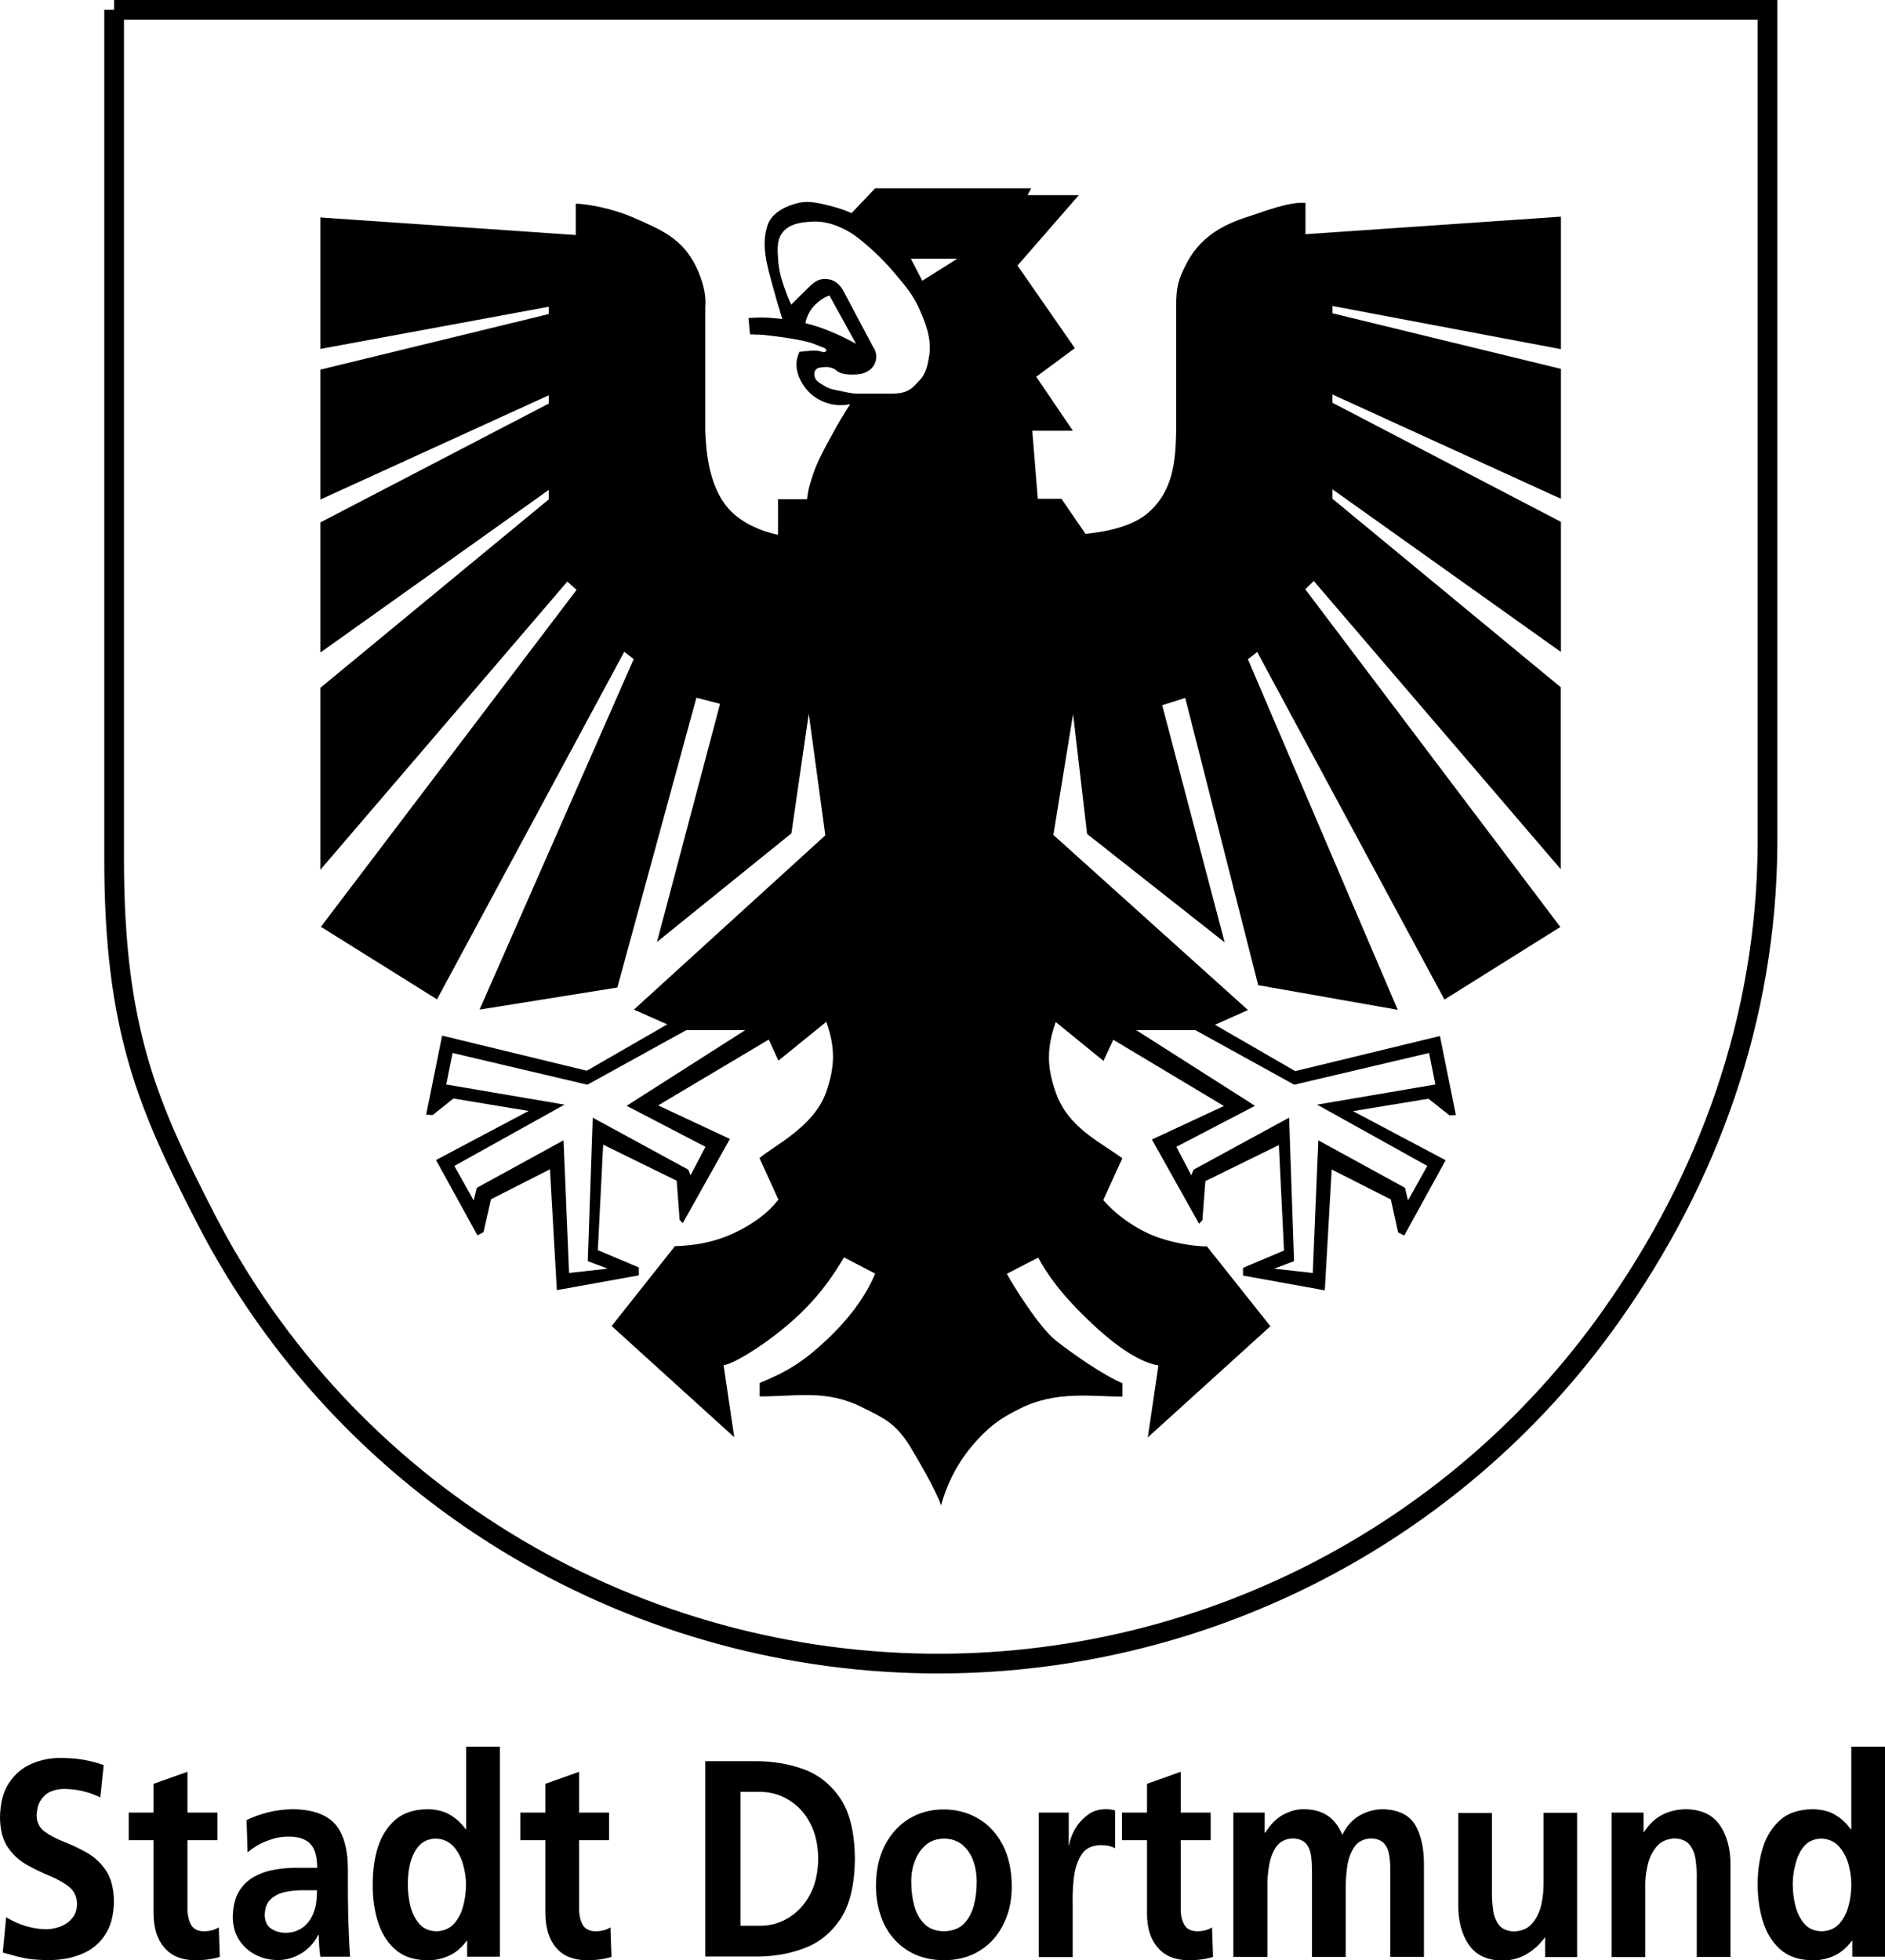
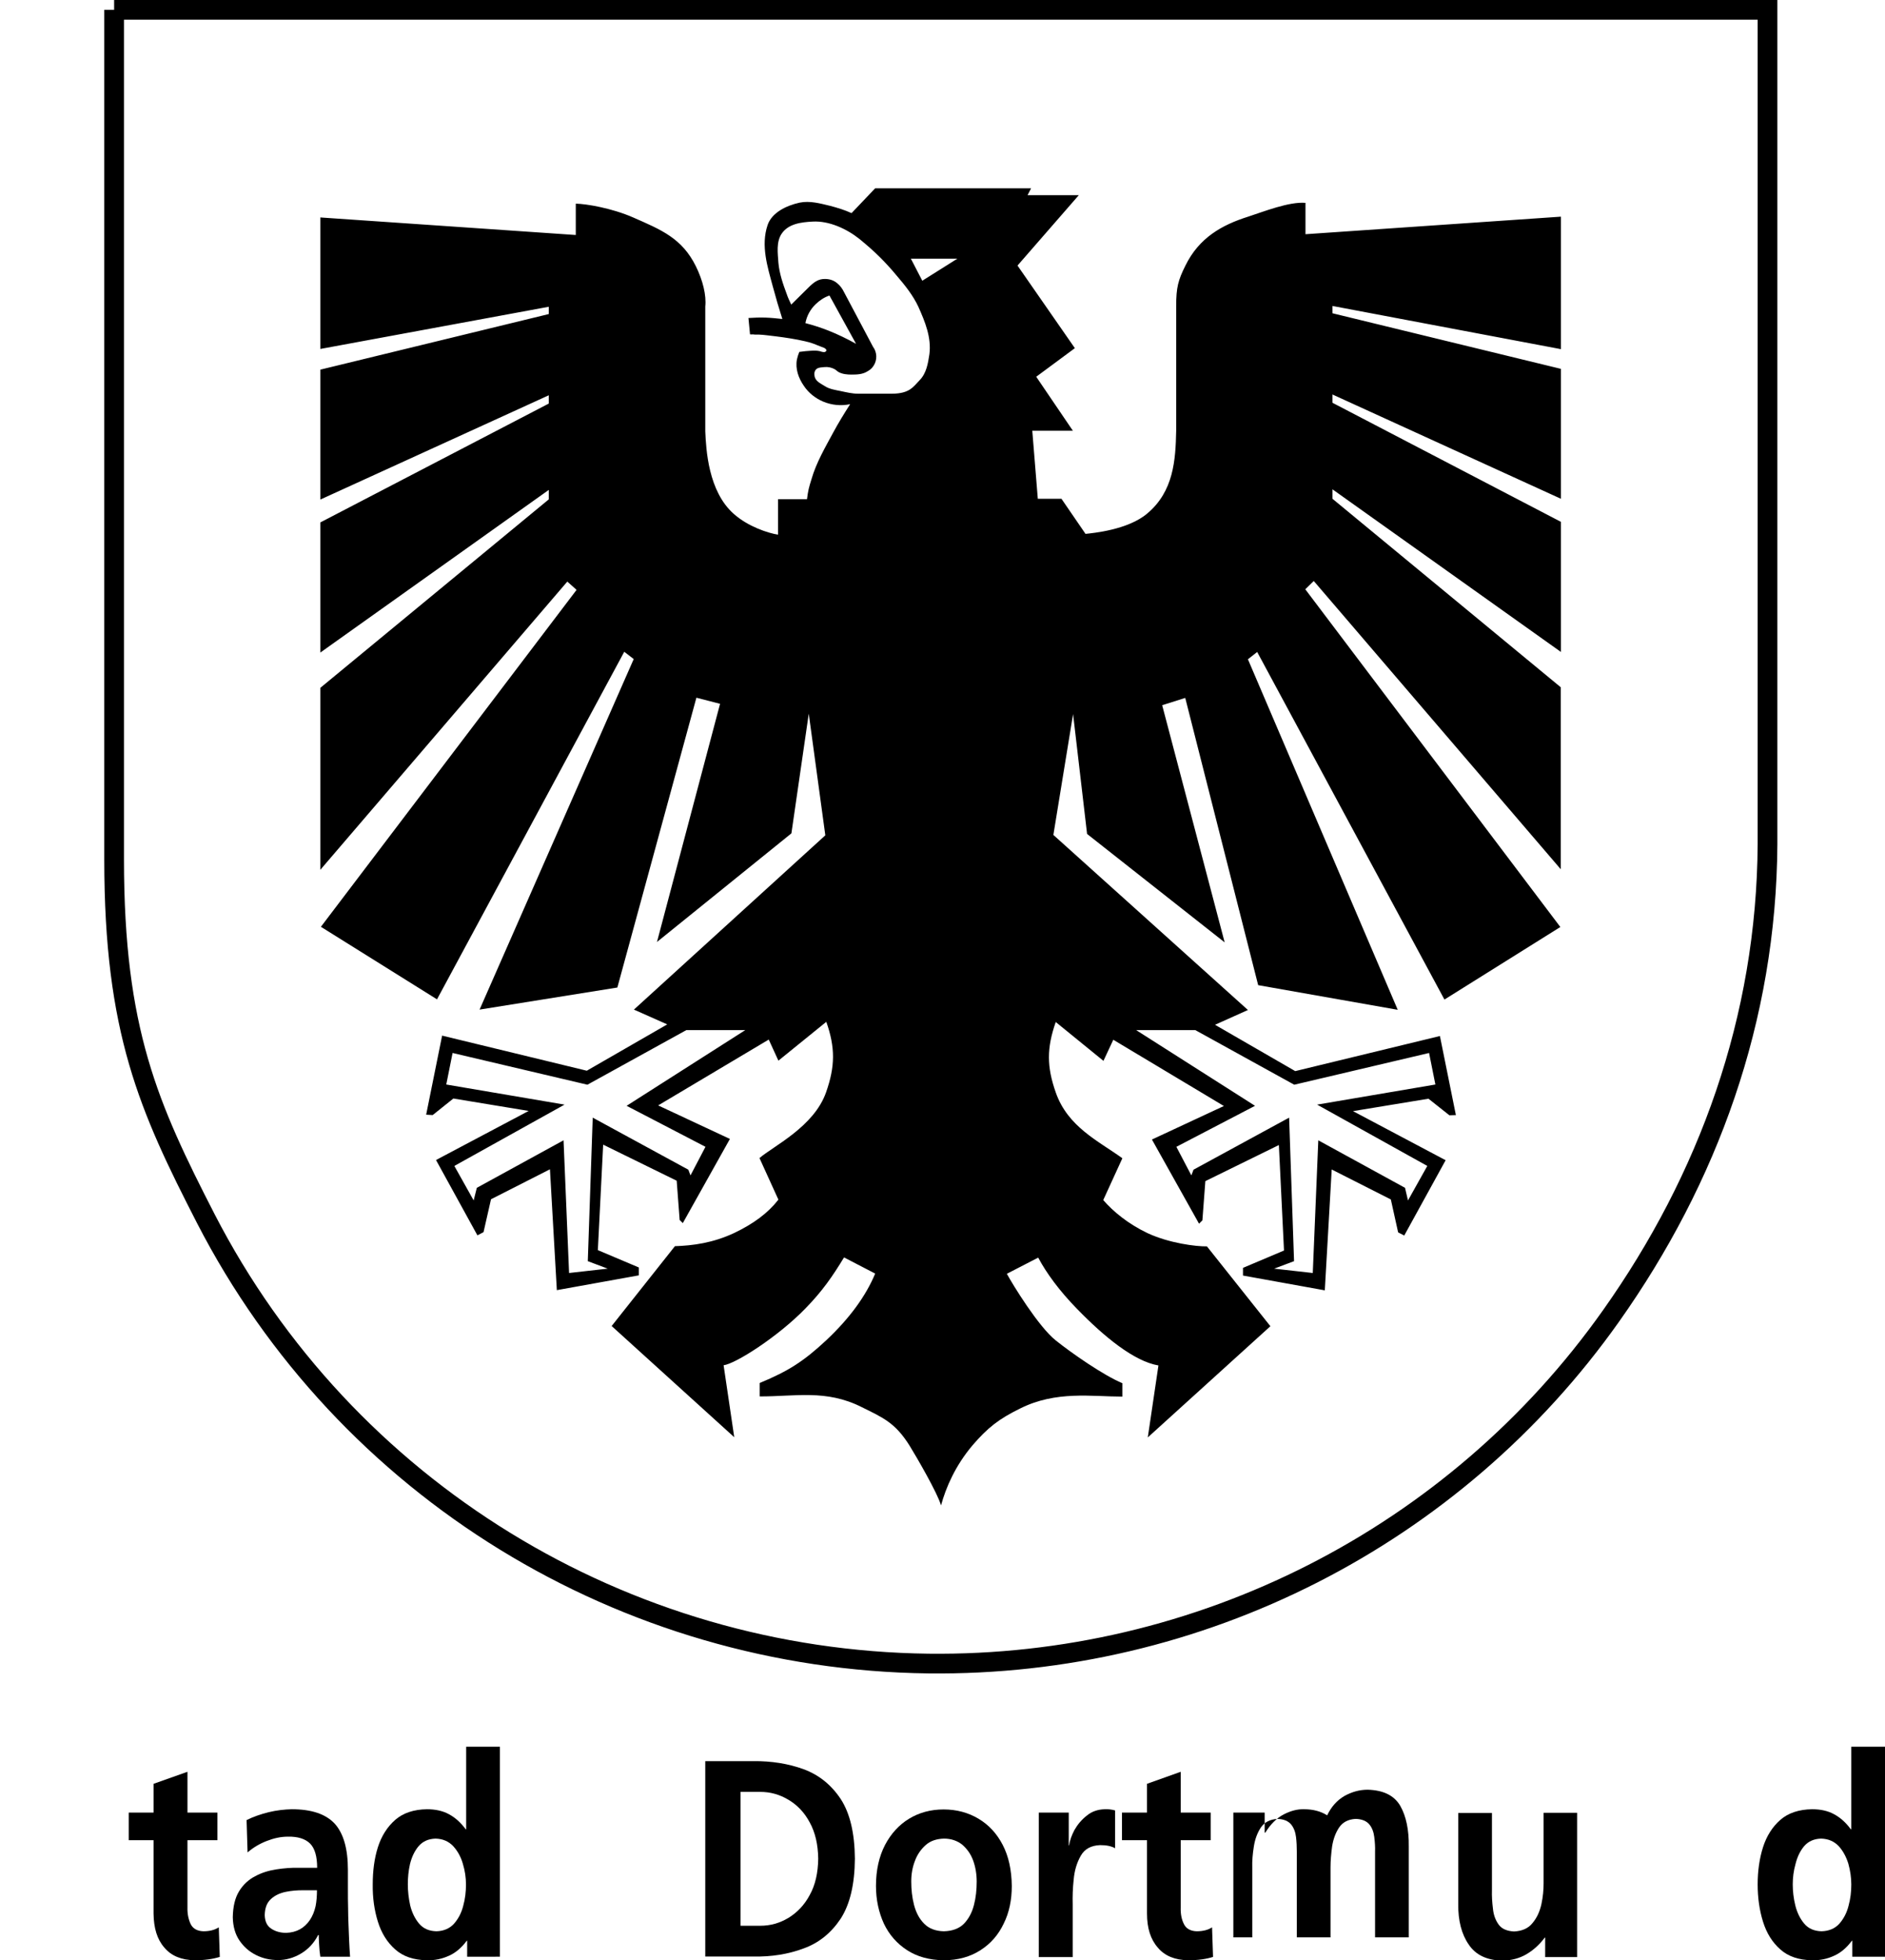
<svg xmlns="http://www.w3.org/2000/svg" version="1.1" id="Layer_1" x="0px" y="0px" viewBox="0 0 95.63 99.43" style="enable-background:new 0 0 95.63 99.43;" xml:space="preserve">
  <style type="text/css">
	.st0{fill:none;stroke:#000000;}
</style>
-   <path d="M5.26,89.53l-0.17,1.64c-0.57-0.28-1.18-0.42-1.82-0.43c-0.21,0-0.42,0.03-0.64,0.11c-0.21,0.08-0.4,0.22-0.54,0.43  c-0.15,0.2-0.22,0.48-0.23,0.84c0.01,0.33,0.15,0.6,0.41,0.79c0.26,0.19,0.59,0.36,0.97,0.51c0.39,0.15,0.77,0.33,1.16,0.55  c0.39,0.22,0.71,0.52,0.97,0.9c0.26,0.38,0.4,0.91,0.41,1.56c-0.01,0.72-0.16,1.3-0.47,1.74c-0.3,0.45-0.71,0.77-1.21,0.96  c-0.5,0.2-1.06,0.3-1.67,0.29c-0.32,0-0.6-0.02-0.83-0.04c-0.24-0.03-0.47-0.08-0.69-0.13c-0.23-0.06-0.48-0.13-0.77-0.21l0.17-1.79  c0.63,0.38,1.3,0.59,2.02,0.61c0.23,0,0.47-0.05,0.71-0.13c0.24-0.09,0.45-0.23,0.61-0.42c0.17-0.19,0.25-0.43,0.26-0.73  c-0.01-0.37-0.14-0.66-0.4-0.87c-0.26-0.21-0.59-0.39-0.97-0.55c-0.39-0.16-0.77-0.34-1.16-0.56c-0.39-0.21-0.71-0.51-0.97-0.88  C0.15,93.36,0.01,92.85,0,92.2c0.01-0.74,0.16-1.33,0.46-1.77c0.3-0.45,0.68-0.77,1.15-0.97c0.47-0.2,0.97-0.3,1.51-0.29  C3.89,89.17,4.6,89.29,5.26,89.53" />
  <path d="M7.79,97.06v-3.72H6.53v-1.4h1.26v-1.46l1.72-0.61v2.07h1.52v1.4H9.51v3.41c-0.01,0.32,0.05,0.6,0.16,0.84  c0.11,0.23,0.33,0.36,0.65,0.37c0.32,0,0.58-0.07,0.78-0.2l0.05,1.5c-0.35,0.11-0.77,0.17-1.27,0.17c-0.67-0.01-1.19-0.22-1.54-0.64  C7.97,98.37,7.8,97.8,7.79,97.06" />
  <path d="M13.43,97.14c0.01,0.31,0.11,0.54,0.32,0.68c0.2,0.14,0.46,0.22,0.77,0.22c0.53-0.02,0.92-0.24,1.2-0.65  c0.14-0.21,0.23-0.44,0.29-0.7c0.05-0.25,0.07-0.53,0.07-0.81h-0.74c-0.27,0-0.54,0.02-0.84,0.08c-0.29,0.06-0.54,0.17-0.75,0.36  S13.44,96.77,13.43,97.14 M12.56,93.96l-0.05-1.64c0.34-0.17,0.72-0.3,1.12-0.4c0.41-0.1,0.8-0.14,1.17-0.15  c1,0,1.72,0.24,2.18,0.73c0.45,0.5,0.67,1.28,0.67,2.35v0.94c0,0.37,0,0.7,0.01,0.99c0,0.3,0.01,0.57,0.02,0.84  c0.02,0.54,0.04,1.08,0.08,1.63h-1.51c-0.03-0.2-0.05-0.4-0.06-0.61c-0.01-0.2-0.02-0.37-0.02-0.49h-0.03  c-0.21,0.41-0.5,0.72-0.87,0.94c-0.37,0.22-0.76,0.33-1.16,0.33c-0.4,0-0.77-0.08-1.11-0.25c-0.35-0.17-0.63-0.42-0.85-0.74  c-0.22-0.32-0.33-0.72-0.34-1.18c0.01-0.54,0.11-0.98,0.32-1.32c0.2-0.33,0.48-0.59,0.81-0.76c0.33-0.18,0.69-0.29,1.08-0.35  c0.39-0.06,0.76-0.09,1.13-0.08h0.94c0-0.58-0.12-0.99-0.36-1.23c-0.24-0.24-0.62-0.36-1.12-0.35c-0.37,0-0.72,0.08-1.08,0.22  C13.17,93.52,12.85,93.71,12.56,93.96z" />
  <path d="M23.7,99.26v-0.82h-0.02c-0.26,0.35-0.56,0.61-0.9,0.76c-0.35,0.16-0.72,0.24-1.12,0.23c-0.67-0.01-1.21-0.19-1.61-0.55  c-0.41-0.36-0.7-0.83-0.88-1.41c-0.18-0.58-0.27-1.21-0.26-1.89c0-0.68,0.08-1.31,0.26-1.88c0.18-0.57,0.48-1.04,0.88-1.39  c0.4-0.35,0.94-0.53,1.61-0.54c0.42,0,0.8,0.08,1.11,0.25c0.32,0.17,0.6,0.42,0.86,0.77h0.02v-4.19h1.71v10.65H23.7 M20.69,95.58  c0,0.35,0.04,0.7,0.12,1.07c0.09,0.36,0.24,0.67,0.45,0.92c0.21,0.25,0.5,0.38,0.88,0.39c0.37-0.01,0.67-0.14,0.89-0.38  c0.22-0.25,0.38-0.55,0.47-0.91c0.1-0.36,0.14-0.72,0.14-1.08c0-0.35-0.05-0.7-0.16-1.06c-0.1-0.35-0.27-0.65-0.49-0.89  c-0.23-0.24-0.52-0.37-0.89-0.38c-0.37,0.01-0.65,0.14-0.86,0.38c-0.21,0.25-0.35,0.55-0.44,0.91  C20.72,94.9,20.69,95.25,20.69,95.58z" />
-   <path d="M27.67,97.06v-3.72h-1.27v-1.4h1.27v-1.46l1.71-0.61v2.07h1.52v1.4h-1.52v3.41c-0.01,0.32,0.04,0.6,0.16,0.84  c0.11,0.23,0.33,0.36,0.65,0.37c0.32,0,0.58-0.07,0.78-0.2l0.05,1.5c-0.35,0.11-0.76,0.17-1.27,0.17c-0.67-0.01-1.19-0.22-1.54-0.64  C27.85,98.37,27.68,97.8,27.67,97.06" />
  <path d="M37.57,90.9v6.78h1c0.51,0,0.98-0.13,1.43-0.4c0.44-0.27,0.81-0.65,1.08-1.16c0.28-0.5,0.42-1.12,0.43-1.84  c-0.01-0.72-0.15-1.33-0.43-1.84c-0.27-0.51-0.64-0.89-1.08-1.15c-0.45-0.27-0.92-0.4-1.43-0.4H37.57 M35.78,99.24v-9.91h2.44  c0.92-0.01,1.78,0.13,2.55,0.41c0.78,0.29,1.4,0.79,1.88,1.51c0.47,0.72,0.71,1.73,0.72,3.03c-0.01,1.3-0.25,2.31-0.72,3.04  c-0.48,0.72-1.1,1.23-1.88,1.51c-0.77,0.29-1.63,0.43-2.55,0.41H35.78z" />
  <path d="M46.23,95.43c0,0.41,0.04,0.8,0.14,1.19c0.1,0.38,0.26,0.7,0.51,0.95c0.24,0.25,0.58,0.38,1,0.39  c0.44-0.01,0.78-0.14,1.02-0.38c0.24-0.25,0.41-0.56,0.51-0.95c0.1-0.38,0.14-0.78,0.14-1.19c0-0.38-0.06-0.74-0.18-1.07  c-0.12-0.33-0.31-0.59-0.55-0.8c-0.25-0.2-0.56-0.31-0.93-0.31c-0.37,0.01-0.68,0.11-0.92,0.32c-0.24,0.21-0.43,0.48-0.55,0.8  C46.29,94.71,46.23,95.06,46.23,95.43 M44.44,95.66c0-0.81,0.16-1.5,0.46-2.08c0.3-0.57,0.71-1.02,1.22-1.33  c0.51-0.31,1.1-0.47,1.75-0.47c0.66,0,1.25,0.16,1.77,0.47c0.52,0.31,0.93,0.75,1.23,1.33c0.3,0.58,0.45,1.27,0.46,2.08  c0,0.71-0.13,1.35-0.41,1.91c-0.27,0.57-0.66,1.02-1.18,1.35c-0.51,0.33-1.13,0.51-1.87,0.51c-0.72-0.01-1.34-0.18-1.85-0.51  c-0.51-0.33-0.91-0.78-1.18-1.35C44.58,97,44.44,96.36,44.44,95.66z" />
  <path d="M52.7,99.25v-7.31h1.52v1.66h0.02c0.03-0.24,0.12-0.49,0.27-0.78c0.16-0.28,0.37-0.53,0.63-0.73  c0.25-0.21,0.56-0.31,0.9-0.32c0.17-0.01,0.35,0.01,0.53,0.06v1.92c-0.08-0.05-0.19-0.09-0.32-0.12c-0.14-0.03-0.29-0.04-0.44-0.04  c-0.46,0.02-0.78,0.19-0.98,0.54c-0.2,0.35-0.32,0.75-0.36,1.21c-0.05,0.46-0.06,0.87-0.05,1.24v2.69H52.7" />
  <path d="M58.19,97.06v-3.72h-1.27v-1.4h1.27v-1.46l1.71-0.61v2.07h1.52v1.4H59.9v3.41c-0.01,0.32,0.04,0.6,0.16,0.84  c0.11,0.23,0.33,0.36,0.65,0.37c0.32,0,0.59-0.07,0.78-0.2l0.05,1.5c-0.34,0.11-0.76,0.17-1.26,0.17c-0.67-0.01-1.19-0.22-1.54-0.64  C58.37,98.37,58.19,97.8,58.19,97.06" />
-   <path d="M62.57,99.26v-7.32h1.59v1.02h0.03c0.27-0.44,0.59-0.75,0.94-0.93c0.35-0.18,0.69-0.27,1.02-0.26c0.46,0,0.85,0.1,1.18,0.31  c0.32,0.21,0.58,0.53,0.77,0.99c0.21-0.44,0.5-0.76,0.87-0.98c0.38-0.21,0.77-0.32,1.18-0.32c0.8,0.02,1.35,0.29,1.66,0.82  c0.3,0.53,0.44,1.22,0.43,2.05v4.62h-1.71v-4.36c0.01-0.23-0.01-0.48-0.04-0.73c-0.03-0.25-0.11-0.47-0.25-0.64  c-0.14-0.17-0.37-0.27-0.69-0.28c-0.38,0.02-0.65,0.16-0.84,0.43c-0.18,0.27-0.3,0.59-0.36,0.97c-0.05,0.38-0.08,0.73-0.08,1.06  v3.55h-1.71v-4.36c0-0.23-0.01-0.48-0.04-0.73c-0.03-0.25-0.11-0.47-0.25-0.64c-0.14-0.17-0.37-0.27-0.69-0.28  c-0.37,0.02-0.65,0.16-0.84,0.43c-0.18,0.27-0.3,0.59-0.36,0.97c-0.06,0.38-0.09,0.73-0.08,1.06v3.55H62.57" />
+   <path d="M62.57,99.26v-7.32h1.59v1.02h0.03c0.27-0.44,0.59-0.75,0.94-0.93c0.35-0.18,0.69-0.27,1.02-0.26c0.46,0,0.85,0.1,1.18,0.31  c0.21-0.44,0.5-0.76,0.87-0.98c0.38-0.21,0.77-0.32,1.18-0.32c0.8,0.02,1.35,0.29,1.66,0.82  c0.3,0.53,0.44,1.22,0.43,2.05v4.62h-1.71v-4.36c0.01-0.23-0.01-0.48-0.04-0.73c-0.03-0.25-0.11-0.47-0.25-0.64  c-0.14-0.17-0.37-0.27-0.69-0.28c-0.38,0.02-0.65,0.16-0.84,0.43c-0.18,0.27-0.3,0.59-0.36,0.97c-0.05,0.38-0.08,0.73-0.08,1.06  v3.55h-1.71v-4.36c0-0.23-0.01-0.48-0.04-0.73c-0.03-0.25-0.11-0.47-0.25-0.64c-0.14-0.17-0.37-0.27-0.69-0.28  c-0.37,0.02-0.65,0.16-0.84,0.43c-0.18,0.27-0.3,0.59-0.36,0.97c-0.06,0.38-0.09,0.73-0.08,1.06v3.55H62.57" />
  <path d="M80.01,91.95v7.32h-1.62v-0.99h-0.02c-0.27,0.36-0.58,0.64-0.94,0.85c-0.36,0.21-0.77,0.31-1.22,0.32  c-0.78-0.02-1.35-0.29-1.7-0.82c-0.36-0.52-0.54-1.21-0.53-2.05v-4.62h1.71v3.91c-0.01,0.31,0.01,0.62,0.05,0.94  c0.03,0.32,0.13,0.59,0.29,0.81c0.16,0.22,0.42,0.33,0.78,0.35c0.41-0.02,0.73-0.16,0.94-0.43c0.22-0.26,0.37-0.59,0.45-0.96  c0.08-0.38,0.11-0.72,0.11-1.05v-3.58H80.01" />
-   <path d="M81.76,99.26v-7.32h1.62v0.99h0.02c0.27-0.41,0.59-0.71,0.95-0.89c0.36-0.18,0.77-0.27,1.21-0.27  c0.78,0.02,1.34,0.29,1.7,0.82c0.36,0.53,0.54,1.21,0.53,2.05v4.62h-1.71v-3.91c0.01-0.31-0.01-0.62-0.05-0.94  c-0.03-0.32-0.13-0.59-0.29-0.81c-0.16-0.22-0.42-0.33-0.77-0.35c-0.41,0.02-0.73,0.16-0.94,0.43c-0.22,0.26-0.37,0.59-0.45,0.96  c-0.08,0.37-0.12,0.72-0.11,1.05v3.58H81.76" />
  <path d="M93.97,99.26v-0.82h-0.02c-0.26,0.35-0.56,0.61-0.9,0.76c-0.34,0.16-0.72,0.24-1.12,0.23c-0.67-0.01-1.21-0.19-1.61-0.55  c-0.41-0.36-0.7-0.83-0.88-1.41c-0.18-0.58-0.27-1.21-0.27-1.89c0-0.68,0.09-1.31,0.27-1.88c0.18-0.57,0.48-1.04,0.88-1.39  c0.4-0.35,0.94-0.53,1.61-0.54c0.43,0,0.8,0.08,1.11,0.25c0.32,0.17,0.6,0.42,0.86,0.77h0.02v-4.19h1.71v10.65H93.97 M90.95,95.58  c0,0.35,0.04,0.7,0.13,1.07c0.09,0.36,0.24,0.67,0.45,0.92c0.21,0.25,0.5,0.38,0.88,0.39c0.38-0.01,0.68-0.14,0.9-0.38  c0.22-0.25,0.38-0.55,0.47-0.91c0.1-0.36,0.14-0.72,0.14-1.08c0-0.35-0.05-0.7-0.15-1.06c-0.11-0.35-0.27-0.65-0.49-0.89  c-0.23-0.24-0.52-0.37-0.89-0.38c-0.37,0.01-0.65,0.14-0.86,0.38c-0.21,0.25-0.35,0.55-0.44,0.91  C90.99,94.9,90.95,95.25,90.95,95.58z" />
  <path class="st0" d="M5.79,0.5h83.88v42.31c-0.05,8.88-3.01,16.98-7.94,23.94C73.8,77.96,60.84,84.54,47.1,84.38  c-15.45-0.19-29.58-8.82-36.66-22.57c-2.9-5.65-4.65-9.53-4.65-18.21V0.5" />
  <path d="M79.19,17.71v-6.72l-12.96,0.89v-1.59c-0.83-0.07-2.11,0.44-2.91,0.7c-1.33,0.42-2.49,1.07-3.18,2.48  c-0.37,0.74-0.47,1.11-0.47,2.05v6.33c-0.03,1.49-0.13,3.07-1.46,4.19c-0.98,0.84-2.77,1-3.14,1.04l-1.22-1.78h-1.2l-0.28-3.45h2.06  l-1.86-2.74l1.96-1.45l-2.91-4.19l3.11-3.57h-2.6l0.18-0.35h-7.91l-1.2,1.26c-0.35-0.16-0.71-0.27-1.09-0.37  c-0.5-0.12-1.03-0.27-1.55-0.16c-0.68,0.15-1.41,0.51-1.62,1.14c-0.35,1.04,0,2.12,0.26,3.09c0.15,0.56,0.32,1.14,0.49,1.67  c-0.29-0.03-0.56-0.06-0.84-0.07c-0.29-0.01-0.59,0-0.88,0.02l0.08,0.83c0.07,0.01,0.09,0,0.15,0c0.12,0.02,0.2,0.01,0.28,0.01  c0.3,0.01,0.58,0.06,0.88,0.09c0.48,0.06,1.01,0.14,1.48,0.25c0.36,0.08,0.44,0.13,0.98,0.34c0.05,0.03,0.12,0.08,0.1,0.14  c-0.02,0.05-0.08,0.07-0.11,0.07c-0.08,0-0.17-0.03-0.23-0.05c-0.16-0.03-0.26-0.03-0.42-0.02c-0.2,0.01-0.4,0.03-0.61,0.06  c-0.05,0.12-0.09,0.25-0.12,0.38c-0.09,0.48,0.08,0.95,0.35,1.34c0.24,0.36,0.58,0.63,0.98,0.8c0.43,0.18,0.91,0.23,1.37,0.13  c-0.3,0.47-0.59,0.94-0.86,1.44c-0.41,0.76-0.86,1.53-1.1,2.36c-0.14,0.45-0.17,0.57-0.23,1.02h-1.47v1.8  c-0.51-0.08-1.52-0.41-2.24-1.05c-1.3-1.14-1.41-3.27-1.45-4.19v-6.33c0.06-0.57-0.12-1.32-0.48-2.05c-0.7-1.41-1.74-1.84-3.18-2.47  c-1.07-0.47-2.37-0.69-2.91-0.7v1.59l-12.96-0.89v6.67l11.59-2.14v0.37l-11.59,2.82v6.59l11.59-5.29v0.42l-11.59,6.03v6.6  l11.59-8.25v0.48l-11.59,9.56v9.23l12.53-14.62l0.47,0.42L16.28,47.01l5.89,3.68l9.5-17.63l0.48,0.37l-7.82,17.78l6.99-1.12  l4.01-14.7l1.2,0.31l-3.2,12.08l6.82-5.51l0.88-6.07l0.84,6.17l-9.71,8.84l1.69,0.75l-4.08,2.35l-7.34-1.78l-0.81,4.01l0.33,0.02  L23,55.72l3.82,0.63l-4.7,2.49l2.1,3.82l0.31-0.16l0.38-1.67l2.99-1.52l0.35,6.13l4.16-0.75v-0.4l-2.08-0.88l0.27-5.35l3.73,1.83  l0.15,1.99l0.16,0.16l2.39-4.27l-3.64-1.7L39,52.73l0.49,1.07l2.43-1.97c0.46,1.31,0.45,2.26-0.01,3.57  c-0.61,1.75-2.67,2.73-3.38,3.34l0.96,2.11c-0.54,0.69-1.26,1.22-2.24,1.69c-1.09,0.51-2.1,0.64-3.01,0.67l-3.21,4.05l6.22,5.64  l-0.54-3.65c0.62-0.08,2.77-1.46,4.14-2.87c0.89-0.91,1.39-1.65,1.97-2.6l1.58,0.82c-0.47,1.13-1.29,2.26-2.48,3.38  c-1.15,1.07-1.91,1.56-3.38,2.17l0,0.68c1.79,0.01,3.36-0.37,5.17,0.54c1.09,0.54,1.7,0.79,2.43,1.95c0.34,0.55,1.43,2.42,1.6,3.04  c0.25-0.92,0.73-2.02,1.59-3.04c0.78-0.91,1.35-1.35,2.43-1.88c1.82-0.91,3.63-0.6,5.18-0.6v-0.68c-0.96-0.4-2.58-1.53-3.38-2.17  c-0.87-0.69-2.19-2.84-2.48-3.38l1.59-0.82c0.42,0.79,1.08,1.69,1.97,2.6c1.37,1.41,2.89,2.66,4.13,2.87l-0.54,3.65l6.22-5.64  l-3.22-4.05c-0.55,0.01-1.91-0.16-3.01-0.67c-0.99-0.47-1.76-1.11-2.25-1.68l0.97-2.12c-1.22-0.88-2.77-1.59-3.38-3.34  c-0.46-1.31-0.46-2.25,0-3.57l2.42,1.97l0.5-1.07l5.61,3.36l-3.65,1.7l2.39,4.27L61,61.9l0.15-1.99l3.73-1.83l0.26,5.35l-2.08,0.88  v0.39l4.15,0.75l0.35-6.13l3,1.52l0.37,1.67l0.31,0.16l2.1-3.82l-4.7-2.49l3.83-0.63l1.06,0.84l0.33-0.01l-0.81-4.01l-7.34,1.78  l-4.07-2.35l1.67-0.75l-9.87-8.88l1-6.13l0.71,6.08l6.98,5.5l-3.17-12.03l1.17-0.37l3.7,14.57l7.08,1.25l-7.6-17.78l0.47-0.37  l9.5,17.63l5.88-3.68L66.22,29.89l0.43-0.42l12.53,14.62v-9.23L67.6,25.3v-0.48l11.59,8.25v-6.6L67.6,20.43v-0.42l11.59,5.29v-6.59  L67.6,15.89v-0.37L79.19,17.71z M31.79,56.09l4,2.08l-0.76,1.45l-0.11-0.29l-4.85-2.64l-0.25,7.28l1.01,0.38l-1.96,0.22l-0.28-6.73  l-4.4,2.41l-0.16,0.64l-0.98-1.75l5.59-3.11l-6-1.02l0.32-1.6l6.84,1.61l5.02-2.77h2.99L31.79,56.09z M40.86,16.39  c0.07-0.37,0.25-0.7,0.52-0.96c0.2-0.19,0.43-0.35,0.7-0.44l1.35,2.45c-0.45-0.25-0.92-0.48-1.4-0.67  C41.65,16.62,41.25,16.49,40.86,16.39z M47.15,17.97c-0.07,0.46-0.15,0.96-0.49,1.31c-0.34,0.35-0.51,0.68-1.4,0.69h-1.73  c-0.27,0-0.59-0.07-0.86-0.13c-0.29-0.06-0.6-0.1-0.85-0.27c-0.21-0.13-0.48-0.25-0.5-0.53c-0.01-0.07-0.01-0.16,0.03-0.23  c0.08-0.18,0.3-0.17,0.47-0.19c0.18-0.02,0.37,0.02,0.53,0.11c0.07,0.04,0.12,0.1,0.19,0.14c0.2,0.11,0.44,0.13,0.66,0.13  c0.28,0,0.56-0.01,0.8-0.16c0.13-0.07,0.24-0.16,0.32-0.29c0.19-0.29,0.18-0.68-0.03-0.96l-1.48-2.79c-0.08-0.16-0.18-0.3-0.31-0.41  c-0.18-0.16-0.37-0.23-0.62-0.24c-0.37-0.01-0.59,0.16-0.89,0.46l-0.85,0.84c-0.08-0.17-0.17-0.36-0.23-0.54  c-0.19-0.51-0.37-1.03-0.42-1.58c-0.03-0.48-0.12-1.04,0.16-1.47c0.34-0.51,0.99-0.59,1.57-0.62c0.84-0.05,1.74,0.37,2.38,0.88  c0.76,0.62,1.3,1.15,1.89,1.86c0.42,0.49,0.83,1,1.1,1.58C46.93,16.32,47.26,17.12,47.15,17.97z M46.79,14.24l-0.58-1.12h2.36  L46.79,14.24z M60.64,52.25l5.02,2.77l6.84-1.61l0.32,1.6l-6,1.02l5.59,3.11l-0.98,1.75l-0.15-0.64l-4.4-2.41l-0.28,6.73l-1.96-0.22  l1.01-0.38l-0.25-7.28l-4.85,2.64l-0.11,0.29l-0.76-1.45l3.99-2.08l-6.03-3.84H60.64z" />
</svg>